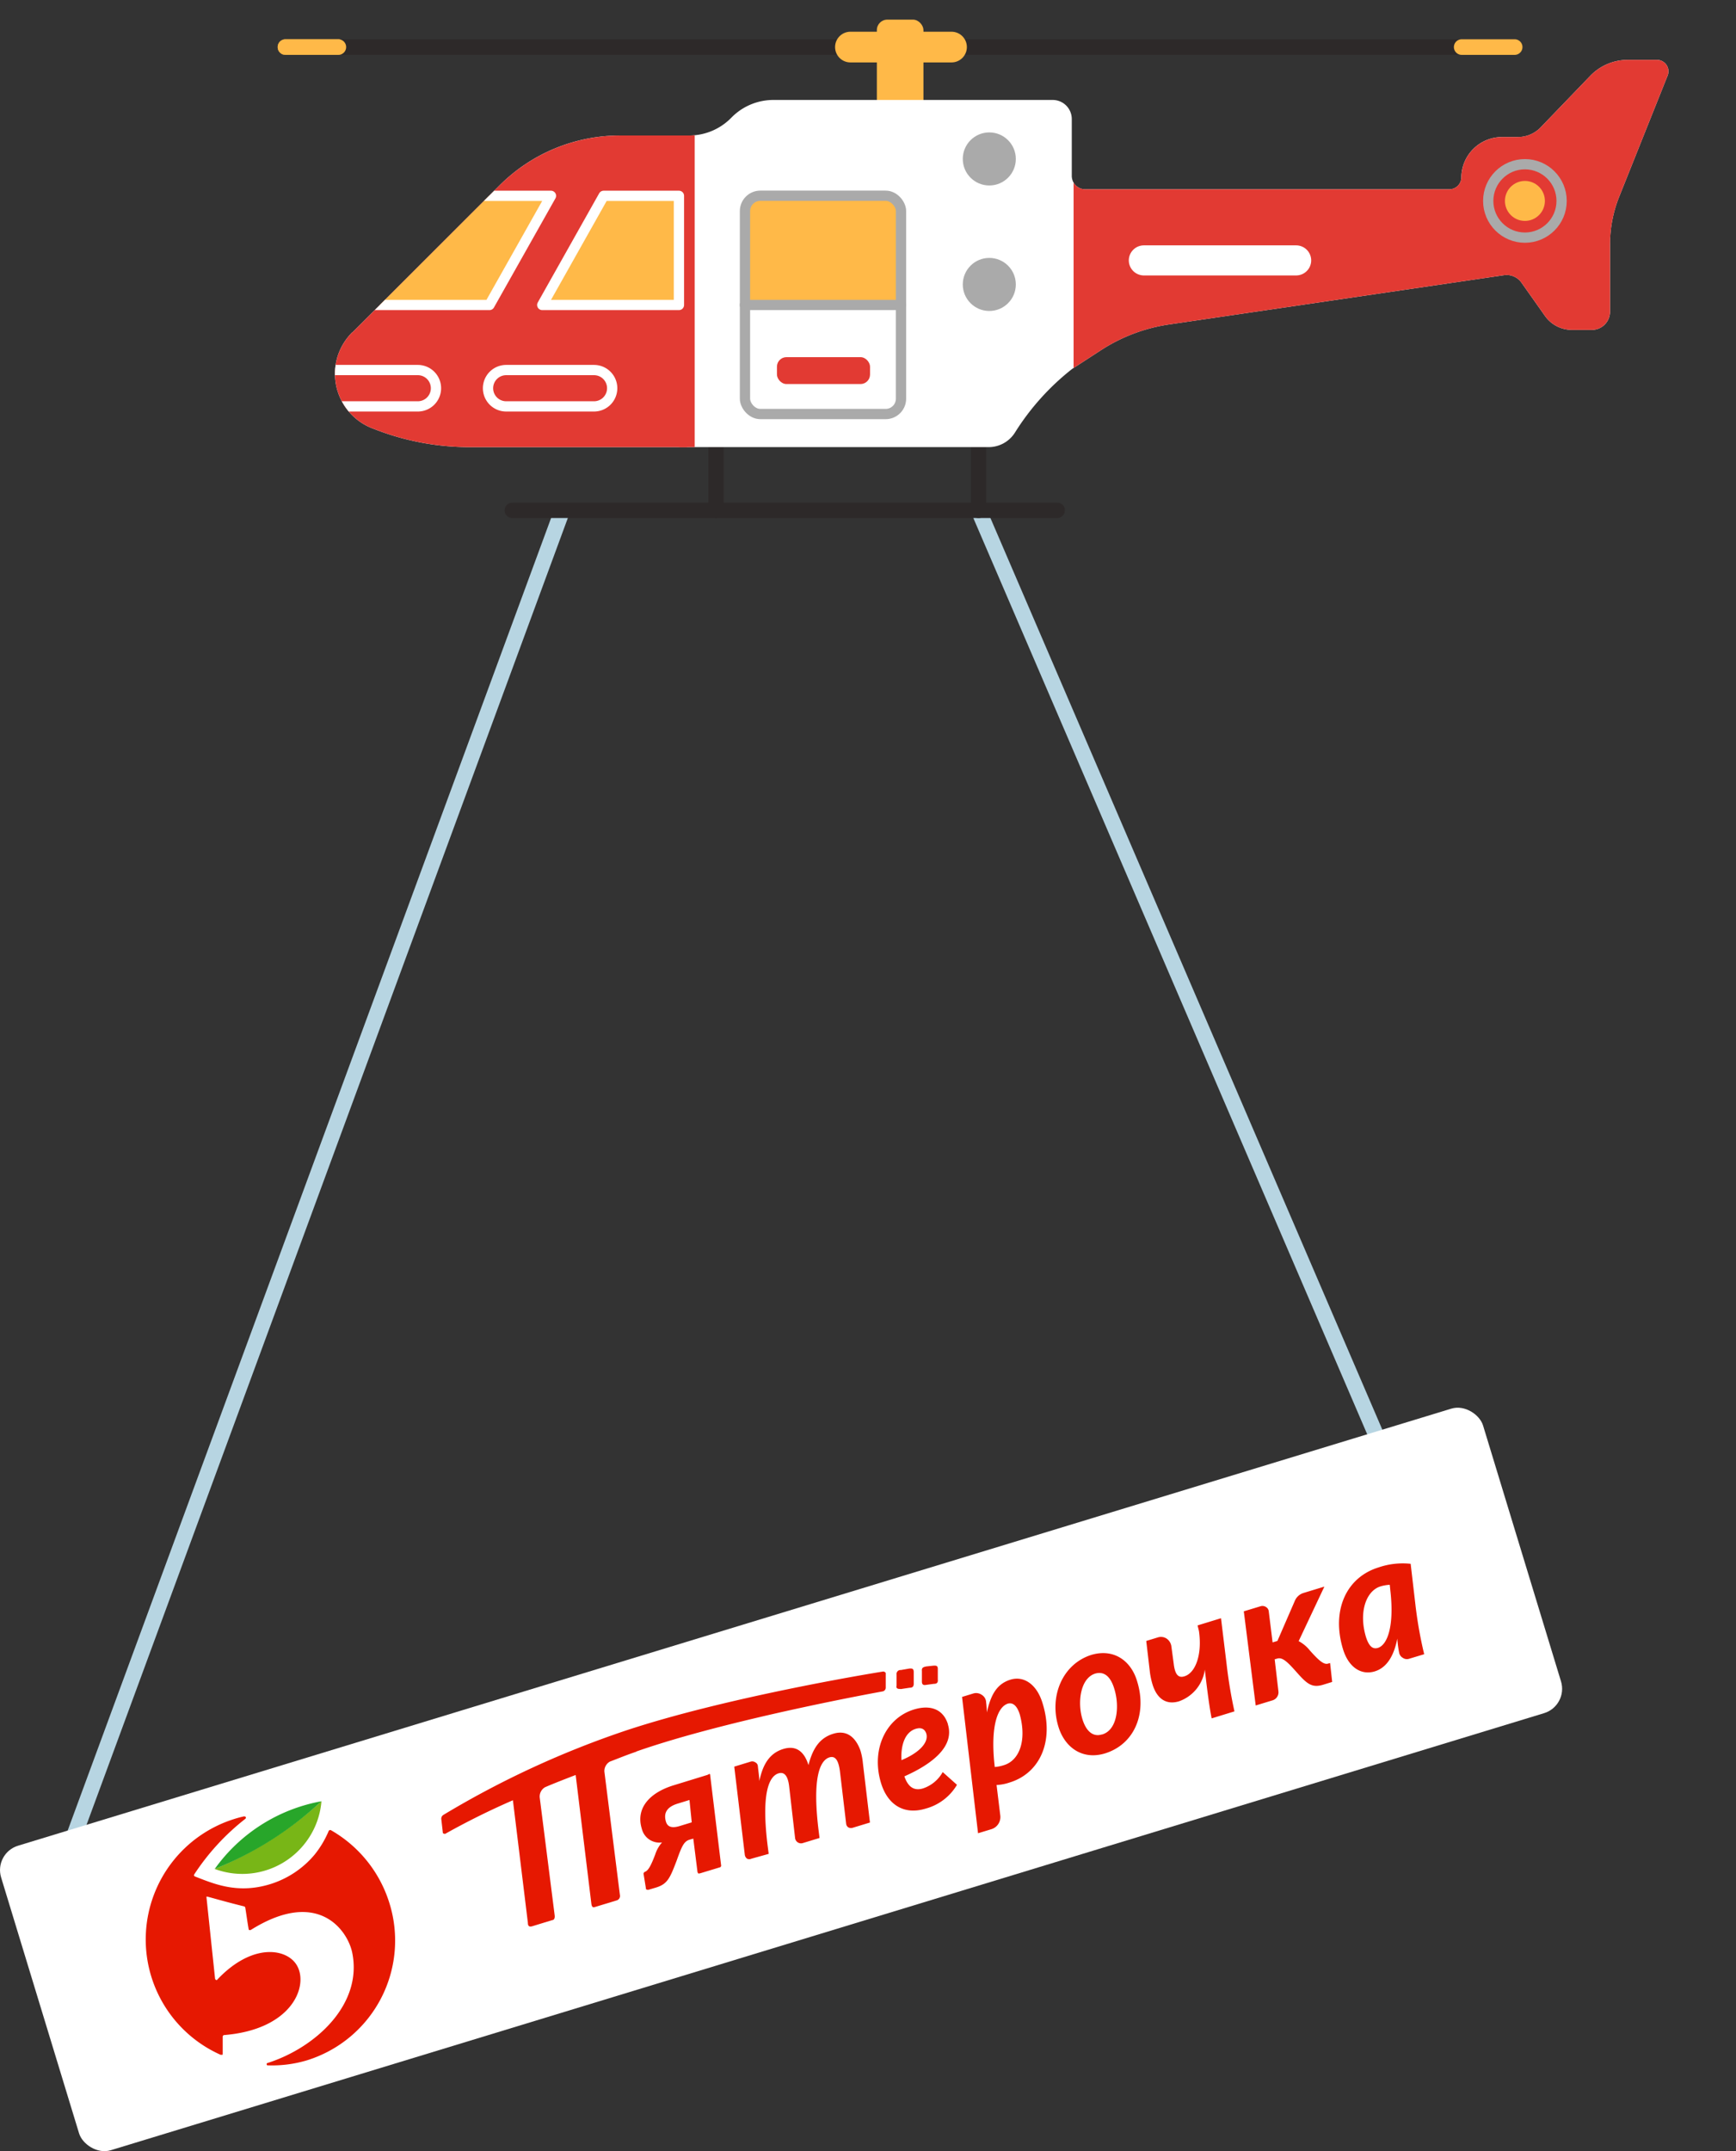
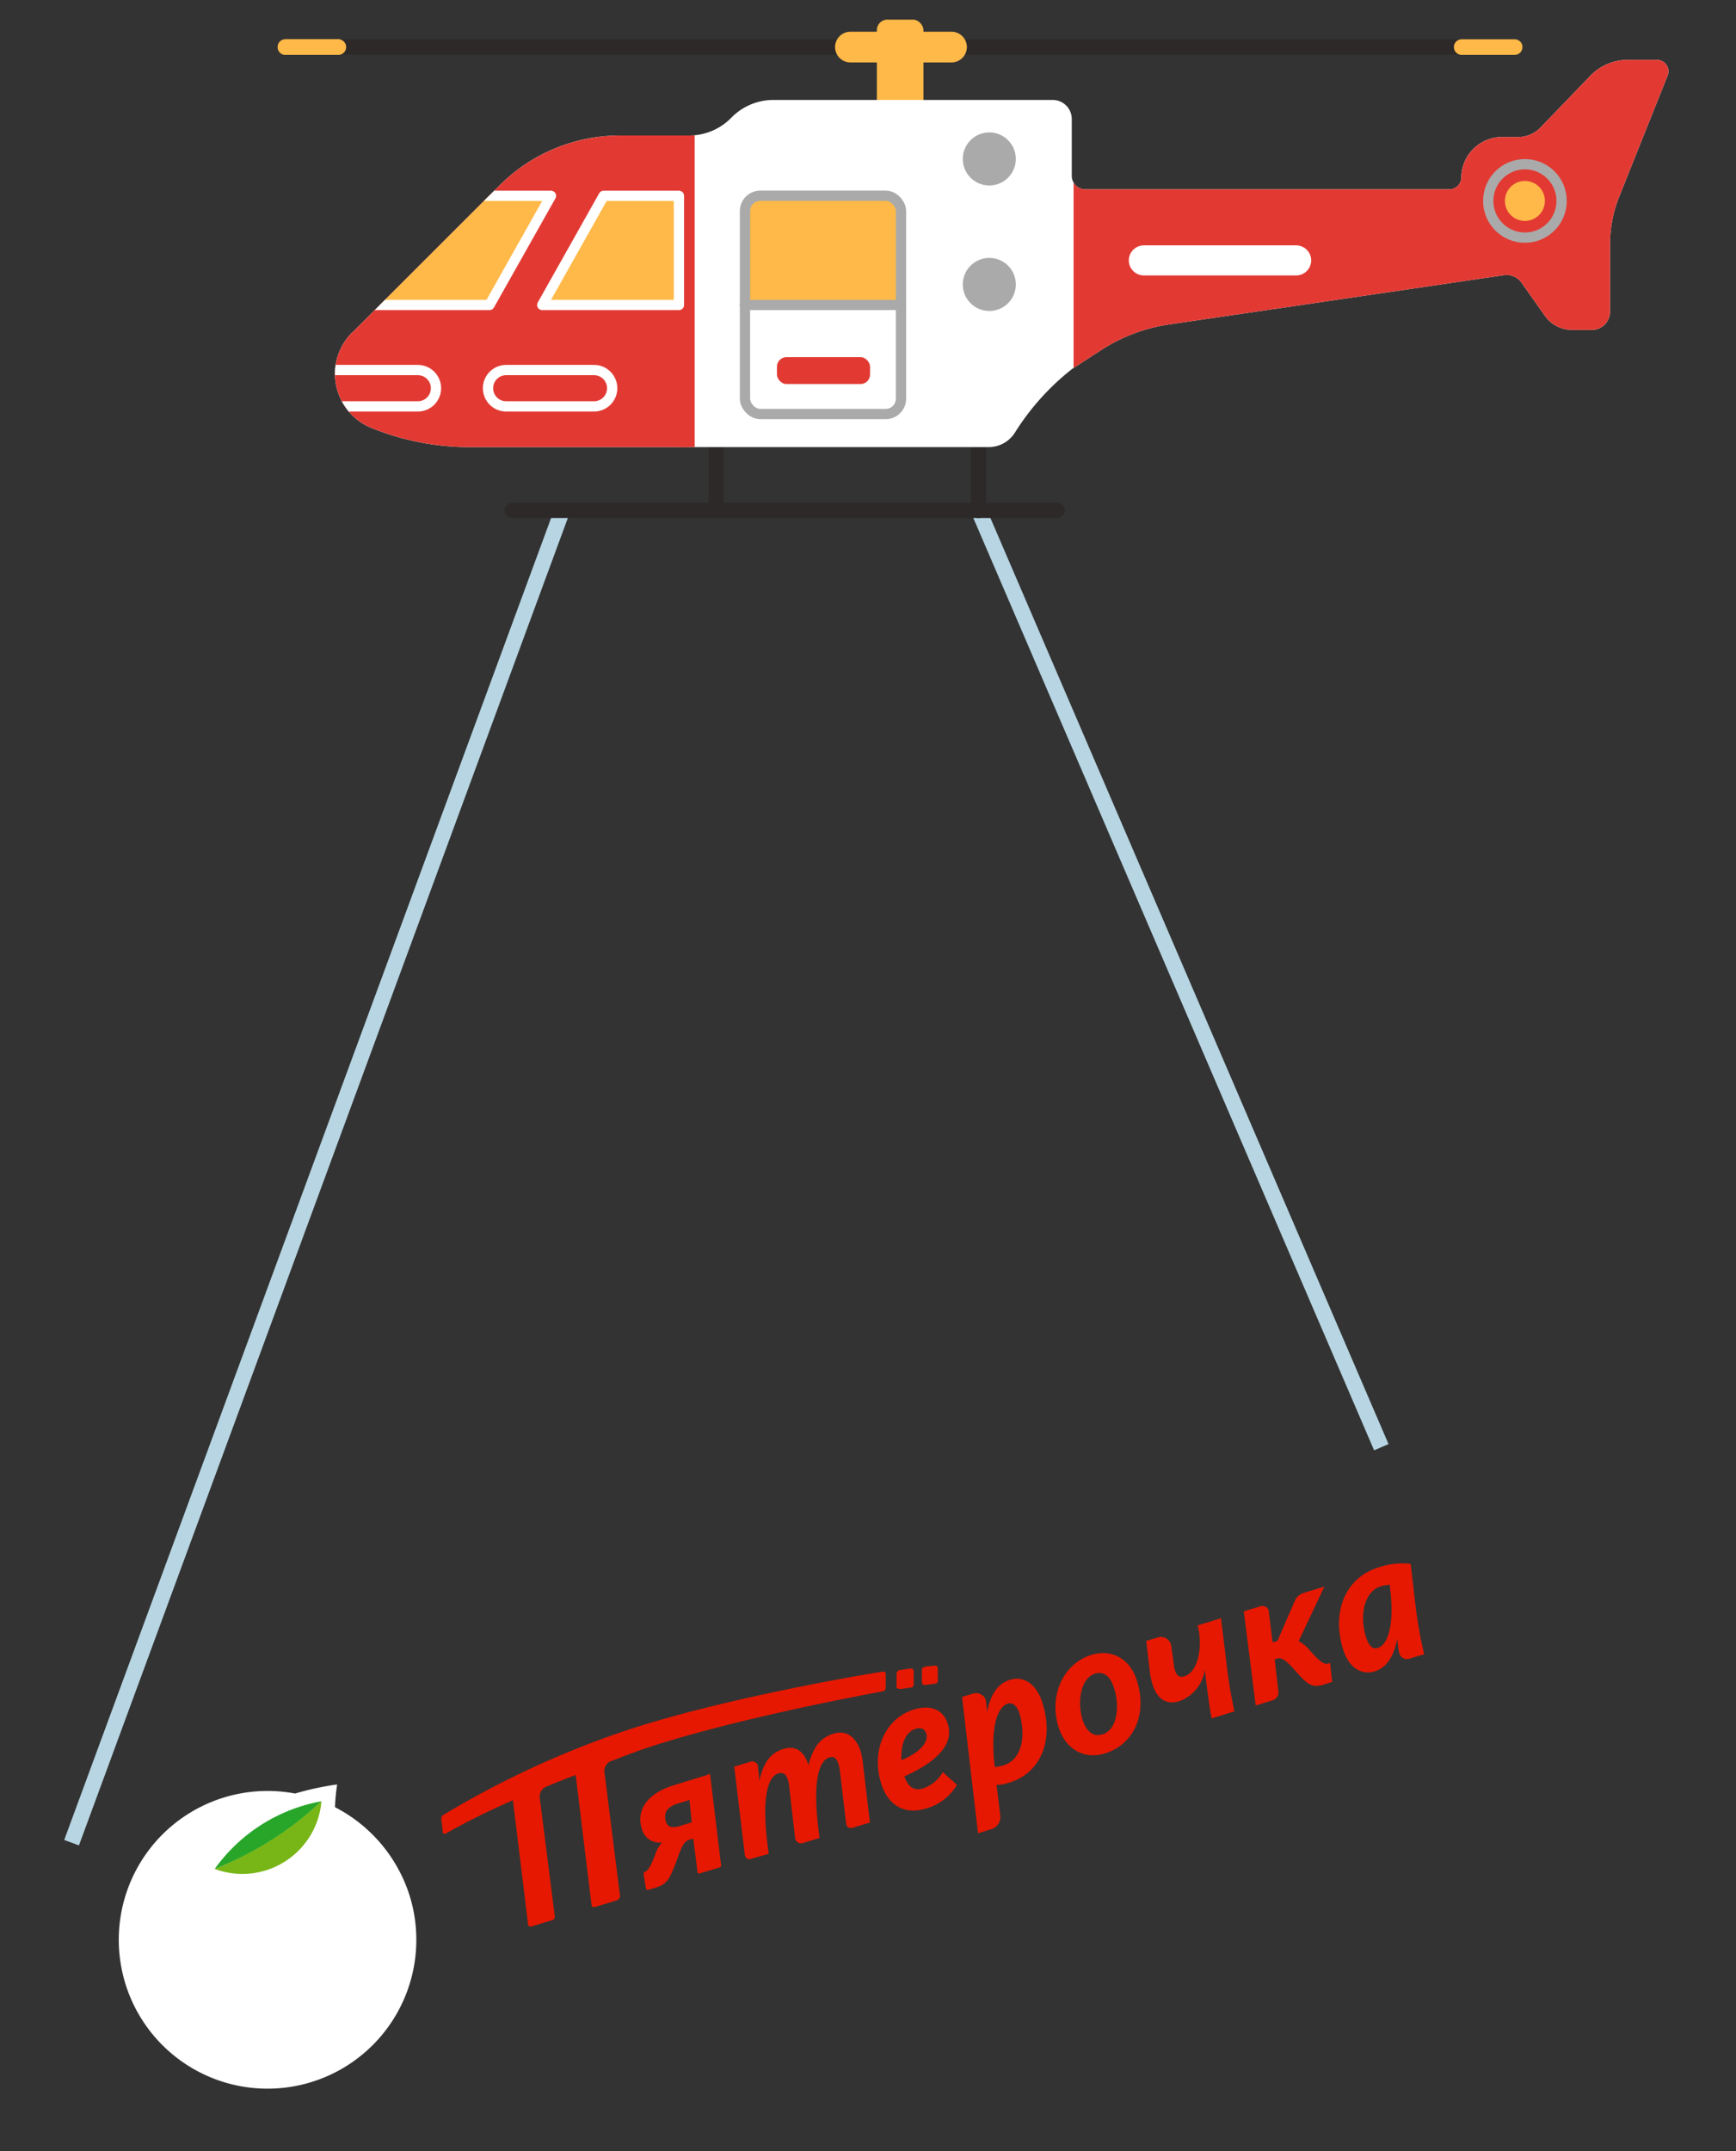
<svg xmlns="http://www.w3.org/2000/svg" viewBox="0 0 191.13 236.73">
  <rect x="0" y="0" width="191.13" height="236.73" fill="#333333" stroke="none" />
  <defs>
    <clipPath id="a">
      <path d="M38.81,36.57,55,20.4a18.77,18.77,0,0,1,13.25-5.49h7.68A6.48,6.48,0,0,0,80.47,13l.18-.18A6.46,6.46,0,0,1,85.21,11h30.72A2.1,2.1,0,0,1,118,13.11h0v6.26a1.48,1.48,0,0,0,1.46,1.46h40.14a1.32,1.32,0,0,0,1.29-1.35h0a4.48,4.48,0,0,1,4.46-4.4h1.71A3.47,3.47,0,0,0,169.64,14l5.45-5.66a5.73,5.73,0,0,1,4.12-1.75h3.22a1.26,1.26,0,0,1,1.17,1.73l-5.34,13.35a14.11,14.11,0,0,0-1,5.21V34.3a2,2,0,0,1-2,2h-2.21a3.62,3.62,0,0,1-2.94-1.52l-2.58-3.65a2,2,0,0,0-2-.84l-36.8,5.41a18.79,18.79,0,0,0-7.6,2.89l-3.08,2a27.32,27.32,0,0,0-6.3,7,3.42,3.42,0,0,1-2.93,1.61H52a28.7,28.7,0,0,1-10.83-2A6.44,6.44,0,0,1,37.24,39a6.52,6.52,0,0,1,1.57-2.46Z" fill="none" />
    </clipPath>
  </defs>
  <title>helocopter-2</title>
  <g>
    <line x1="107.74" y1="56.16" x2="152.08" y2="159.25" fill="none" stroke="#b7d5e2" stroke-miterlimit="10" stroke-width="1.73" />
    <line x1="7.88" y1="202.77" x2="61.91" y2="56.15" fill="none" stroke="#b7d5e2" stroke-miterlimit="10" stroke-width="1.73" />
-     <rect x="0.71" y="178.29" width="170.57" height="35.03" rx="2.8" ry="2.8" transform="translate(-53.35 33.58) rotate(-16.95)" fill="#fff" />
    <path d="M36.88,198.86a21.4,21.4,0,0,1,.24-2.5,32.11,32.11,0,0,0-4.63,1,16.38,16.38,0,1,0,12.65,11.37A16.56,16.56,0,0,0,36.88,198.86Z" fill="#fff" />
-     <path d="M36.41,201.38h-.12a.4.4,0,0,1-.09.07,10.75,10.75,0,0,1-1.56,2.63,10.35,10.35,0,0,1-4.92,3.26c-3.6,1.1-6.2-.06-8.25-.85,0,0-.09-.05-.1-.08a.29.29,0,0,1,0-.13A25.43,25.43,0,0,1,27,200.15a.16.16,0,0,0,.06-.18c0-.07-.1-.08-.18-.1a12.09,12.09,0,0,0-1.18.32,13.89,13.89,0,0,0-1.41,25.92h.16c.07,0,.06,0,.07-.13V224.1a.19.19,0,0,1,.14-.16c7.46-.6,9.3-5.34,8.07-7.59-1-1.91-4.87-2.7-8.84,1.52a.07.07,0,0,1-.1,0h0a.22.22,0,0,1-.11-.12l-.94-8.9a.29.29,0,0,1,0-.13c0-.05.1,0,.14,0,.55.14,2.2.62,4,1.06a.18.18,0,0,1,.12.12c.07.37.26,1.76.37,2.35,0,0,0,.11.07.13s.09,0,.16,0c7.39-4.64,10.64,0,11.17,2.45,1.2,5.7-4,10.48-9.3,12.18a.12.12,0,0,0-.11.15c0,.07.08.14.15.11a13.34,13.34,0,0,0,4.31-.56,13.8,13.8,0,0,0,9.06-17.27A14,14,0,0,0,36.41,201.38Z" fill="#e61801" />
    <path d="M23.64,205.66a8.75,8.75,0,0,0,11.24-5.15,8.61,8.61,0,0,0,.51-2.3A39.4,39.4,0,0,1,23.64,205.66Z" fill="#78b617" />
    <path d="M23.64,205.66a37.6,37.6,0,0,0,11.75-7.45A18.51,18.51,0,0,0,23.64,205.66Z" fill="#28a62a" />
    <path d="M91.75,190.78c-1.67.5-2.33,1.88-2.74,3.45h0c-.42-1.36-1.26-2.24-2.78-1.77-1.8.55-2.34,2.2-2.63,3.53h0c0-.47-.11-1.11-.16-1.64a.5.5,0,0,0-.28-.42.6.6,0,0,0-.52-.08l-1.8.55L82,204.09a.64.64,0,0,0,.25.44.57.57,0,0,0,.48,0l1.9-.53-.11-.86c-.72-5.77.13-7.67,1.19-8,.74-.23,1.07.46,1.18,1.48l.65,5.66a.66.66,0,0,0,.82.54l1.87-.57-.11-.87c-.7-5.73.14-7.67,1.2-8,.7-.21,1,.43,1.15,1.49l.69,5.81a.54.54,0,0,0,.23.4.64.64,0,0,0,.45.06l1.94-.59L95,194a6.77,6.77,0,0,0-.28-1.41C94.13,191,93.09,190.37,91.75,190.78Zm10.17-5.37.89-.12c.26,0,.49-.07.44-.48l0-1.16c0-.35-.15-.38-.49-.36l-.82.09c-.18.06-.49.07-.44.49v1.2C101.51,185.34,101.64,185.46,101.92,185.41Zm-24,9.89-3.71,1.14c-2.75.83-4.23,2.58-3.55,4.79a2,2,0,0,0,2.23,1.51h0a3.68,3.68,0,0,0-.75,1.32c-.41,1.07-.73,1.79-1.15,1.92a.3.3,0,0,0-.14.19l.26,1.61c0,.07,0,.14.13.16a.31.31,0,0,0,.19,0l.78-.23c1.27-.39,1.54-1,2.3-3,.56-1.58.8-2.08,1.4-2.27l.42-.12.46,3.65a.26.26,0,0,0,.09.17c0,.06.12,0,.2,0l2.15-.65a.2.2,0,0,0,.16-.25l-1.2-9.88c0-.07,0-.14-.09-.16l-.19.1Zm-1.76,5.23-1.34.41c-.85.26-1.33.09-1.5-.48-.3-1,.15-1.65,1.32-2l1.27-.39Zm-6.09-7.8c10.19-3.57,27.06-6.6,27.06-6.6a.43.43,0,0,0,.39-.39v-1.57c0-.09,0-.11-.09-.17a.51.51,0,0,0-.17-.07c-2.11.33-17.57,2.93-28.3,6.48a101.84,101.84,0,0,0-20.14,9.3.49.49,0,0,0-.23.5l.16,1.4c0,.07,0,.14.12.16a.17.17,0,0,0,.19,0,82.31,82.31,0,0,1,7.41-3.67l1.65,13.5c0,.24.07.49.49.36l2.19-.67c.14,0,.31-.13.27-.51l-1.65-13a1.19,1.19,0,0,1,.58-1.11c.89-.39,2.46-1,3.38-1.35l1.73,14.18c.07.48.27.38.45.33l2.3-.7a.51.51,0,0,0,.39-.61v0l-1.71-13.59a1.2,1.2,0,0,1,.6-1.08c1.13-.43,1.81-.72,2.93-1.1Zm29.07-6.86,1-.15c.25,0,.48-.07.46-.49V184c0-.38-.16-.42-.5-.39l-.92.16a.43.43,0,0,0-.47.49v1.24c-.07.25.08.37.42.35Zm5.23,3.88c-.49-1.61-1.86-2.21-3.74-1.64-3.11.95-4.75,4.42-3.63,8.1.71,2.33,2.47,3.55,4.91,2.81a5.73,5.73,0,0,0,3.45-2.62l-1.57-1.4a3.88,3.88,0,0,1-2.15,1.79c-1.06.33-1.69-.22-2.07-1.32,3.14-1.39,5.53-3.33,4.79-5.72Zm-5.12,3.94c-.09-1.54.33-3.07,1.57-3.45.6-.18,1,0,1.17.55.27,1-.87,2.13-2.75,2.9Zm12-8.86c-1.7.52-2.22,2-2.61,3.61h0a8.27,8.27,0,0,0-.07-1.11,1,1,0,0,0-.48-.83,1.09,1.09,0,0,0-.93-.15l-1.24.38,1.76,15,1.45-.44a1.4,1.4,0,0,0,1-1.51l-.41-3.36a5,5,0,0,0,1.39-.26c3.36-1,5-4.53,3.66-8.78C114.16,185.39,112.76,184.37,111.25,184.83Zm-.73,9.41a4.22,4.22,0,0,1-1,.2l-.06-.57c-.36-3.84.32-6,1.49-6.4.6-.18,1.06.3,1.33,1.2C113.06,191.55,112.22,193.73,110.52,194.24Zm41.28-21.77c-3.6,1.1-5.23,4.76-3.94,9,.61,2,2,2.9,3.49,2.45s2.18-2,2.49-3.61h0a11.64,11.64,0,0,0,.2,1.54.83.83,0,0,0,.41.58.78.78,0,0,0,.69.1l1.66-.5a46.19,46.19,0,0,1-.94-5.23l-.55-4.72A8.21,8.21,0,0,0,151.8,172.47Zm1.27,2.51c.45,3.89-.29,6-1.35,6.35-.6.19-1-.19-1.32-1.16-.84-2.75,0-5.13,1.61-5.61a4.41,4.41,0,0,1,1-.17Zm-8.88,6.61a3.9,3.9,0,0,0-1.21-1l2.83-6-2.33.71a1.52,1.52,0,0,0-.91.83l-1.93,4.44-.53.16-.42-3.39a.63.63,0,0,0-.3-.5.71.71,0,0,0-.57-.1l-1.88.57,1.31,10.36,1.87-.57a.92.92,0,0,0,.63-1l-.41-3.51.28-.08c.56-.17,1.1.33,2.11,1.47,1.17,1.32,1.7,1.78,2.94,1.41l1-.31-.23-2.08-.21.06C145.77,183.22,145.2,182.73,144.19,181.59ZM132,179.47c.38,2.62-.39,4.66-1.63,5-.64.19-1-.21-1.14-1.34l-.27-2a1.22,1.22,0,0,0-.52-.82,1.13,1.13,0,0,0-.93-.14l-1.31.4.41,3.51a8.85,8.85,0,0,0,.27,1.24c.5,1.65,1.55,2.31,2.93,1.89a4.32,4.32,0,0,0,2.84-3.49h0c.18,1.59.46,3.93.75,5.37l2.51-.77a51.76,51.76,0,0,1-.87-5.25l-.61-5-2.58.79Zm-11.86,2.64c-3.14,1-4.65,4.51-3.61,7.9.69,2.26,2.63,3.7,5.14,2.93,3.21-1,4.62-4.34,3.54-7.88-.67-2.34-2.61-3.69-5.07-2.95Zm1.17,8.75c-1,.31-1.75-.4-2.14-1.69-.56-1.82-.24-4.46,1.38-5,1-.3,1.72.3,2.13,1.66C123.26,187.66,123.08,190.34,121.35,190.86Z" fill="#e61801" />
    <line x1="37.25" y1="5.18" x2="31.43" y2="5.18" fill="none" stroke="#ffb948" stroke-linecap="round" stroke-miterlimit="10" stroke-width="1.72" />
    <line x1="166.76" y1="5.18" x2="31.45" y2="5.18" fill="none" stroke="#2d2929" stroke-linecap="round" stroke-linejoin="round" stroke-width="1.69" />
    <line x1="166.76" y1="5.18" x2="160.93" y2="5.18" fill="none" stroke="#ffb948" stroke-linecap="round" stroke-miterlimit="10" stroke-width="1.72" />
    <line x1="37.25" y1="5.18" x2="31.43" y2="5.18" fill="none" stroke="#ffb948" stroke-linecap="round" stroke-miterlimit="10" stroke-width="1.72" />
    <line x1="104.76" y1="5.18" x2="93.63" y2="5.18" fill="none" stroke="#ffb948" stroke-linecap="round" stroke-linejoin="round" stroke-width="3.38" />
    <rect x="96.54" y="2.16" width="5.13" height="12.4" rx="1.15" ry="1.15" fill="#ffb948" />
    <line x1="107.74" y1="46.93" x2="107.74" y2="56.16" fill="none" stroke="#2d2929" stroke-linecap="round" stroke-linejoin="round" stroke-width="1.69" />
    <line x1="78.83" y1="46.93" x2="78.83" y2="56.16" fill="none" stroke="#2d2929" stroke-linecap="round" stroke-linejoin="round" stroke-width="1.69" />
    <line x1="116.4" y1="56.16" x2="56.4" y2="56.16" fill="none" stroke="#2d2929" stroke-linecap="round" stroke-linejoin="round" stroke-width="1.69" />
    <path d="M38.81,36.57,55,20.4a18.77,18.77,0,0,1,13.25-5.49h7.68A6.48,6.48,0,0,0,80.47,13l.18-.18A6.46,6.46,0,0,1,85.21,11h30.72A2.1,2.1,0,0,1,118,13.11h0v6.26a1.48,1.48,0,0,0,1.46,1.46h40.14a1.32,1.32,0,0,0,1.29-1.35h0a4.48,4.48,0,0,1,4.46-4.4h1.71A3.47,3.47,0,0,0,169.64,14l5.45-5.66a5.73,5.73,0,0,1,4.12-1.75h3.22a1.26,1.26,0,0,1,1.17,1.73l-5.34,13.35a14.11,14.11,0,0,0-1,5.21V34.3a2,2,0,0,1-2,2h-2.21a3.62,3.62,0,0,1-2.94-1.52l-2.58-3.65a2,2,0,0,0-2-.84l-36.8,5.41a18.79,18.79,0,0,0-7.6,2.89l-3.08,2a27.32,27.32,0,0,0-6.3,7,3.42,3.42,0,0,1-2.93,1.61H52a28.7,28.7,0,0,1-10.83-2A6.44,6.44,0,0,1,37.24,39a6.52,6.52,0,0,1,1.57-2.46Z" fill="#fff" />
    <g clip-path="url(#a)">
      <g>
        <rect x="118.2" width="72.93" height="51.02" fill="#e23a33" />
        <rect x="30.44" y="10.17" width="45.2" height="41.38" fill="#e23a33" stroke="#e23a33" stroke-miterlimit="10" stroke-width="1.69" />
        <polygon points="59.7 33.56 74.75 33.56 74.75 21.55 66.46 21.55 59.7 33.56" fill="#ffb948" />
        <polygon points="60.66 21.55 51.89 21.55 39.82 33.56 53.89 33.56 60.66 21.55" fill="#ffb948" />
        <polygon points="59.7 33.56 74.75 33.56 74.75 21.55 66.46 21.55 59.7 33.56" fill="none" stroke="#fff" stroke-linecap="round" stroke-linejoin="round" stroke-width="1.13" />
        <polygon points="60.66 21.55 51.89 21.55 39.82 33.56 53.89 33.56 60.66 21.55" fill="none" stroke="#fff" stroke-linecap="round" stroke-linejoin="round" stroke-width="1.13" />
        <path d="M65.4,44.72H55.73a2,2,0,0,1-2-2h0a2,2,0,0,1,2-2H65.4a2,2,0,0,1,2,2h0A2,2,0,0,1,65.4,44.72Z" fill="none" stroke="#fff" stroke-linecap="round" stroke-linejoin="round" stroke-width="1.13" />
        <path d="M46,44.72H36.31a2,2,0,0,1-2-2h0a2,2,0,0,1,2-2H46a2,2,0,0,1,2,2h0A2,2,0,0,1,46,44.72Z" fill="none" stroke="#fff" stroke-linecap="round" stroke-linejoin="round" stroke-width="1.13" />
      </g>
    </g>
    <path d="M99.2,33.56H82V23.87a2.54,2.54,0,0,1,2.52-2.56H96.66a2.54,2.54,0,0,1,2.54,2.54v9.71Z" fill="#ffb948" />
    <circle cx="108.92" cy="17.49" r="2.92" fill="#aaa" />
    <circle cx="108.92" cy="31.3" r="2.92" fill="#aaa" />
    <rect x="82.02" y="21.54" width="17.18" height="24.02" rx="1.69" ry="1.69" fill="none" stroke="#aaa" stroke-linecap="round" stroke-linejoin="round" stroke-width="1.13" />
    <line x1="99.19" y1="33.56" x2="82.01" y2="33.56" fill="none" stroke="#aaa" stroke-linecap="round" stroke-linejoin="round" stroke-width="1.13" />
    <rect x="85.54" y="39.3" width="10.25" height="2.96" rx="1.05" ry="1.05" fill="#e23a33" />
    <circle cx="167.89" cy="22.11" r="2.2" fill="#ffb948" />
    <circle cx="167.89" cy="22.11" r="4.04" fill="none" stroke="#aaa" stroke-linecap="round" stroke-linejoin="round" stroke-width="1.13" />
    <path d="M142.7,30.31H125.94a1.66,1.66,0,0,1-1.66-1.66h0A1.66,1.66,0,0,1,125.94,27H142.7a1.66,1.66,0,0,1,1.66,1.66h0A1.66,1.66,0,0,1,142.7,30.31Z" fill="#fff" />
  </g>
</svg>